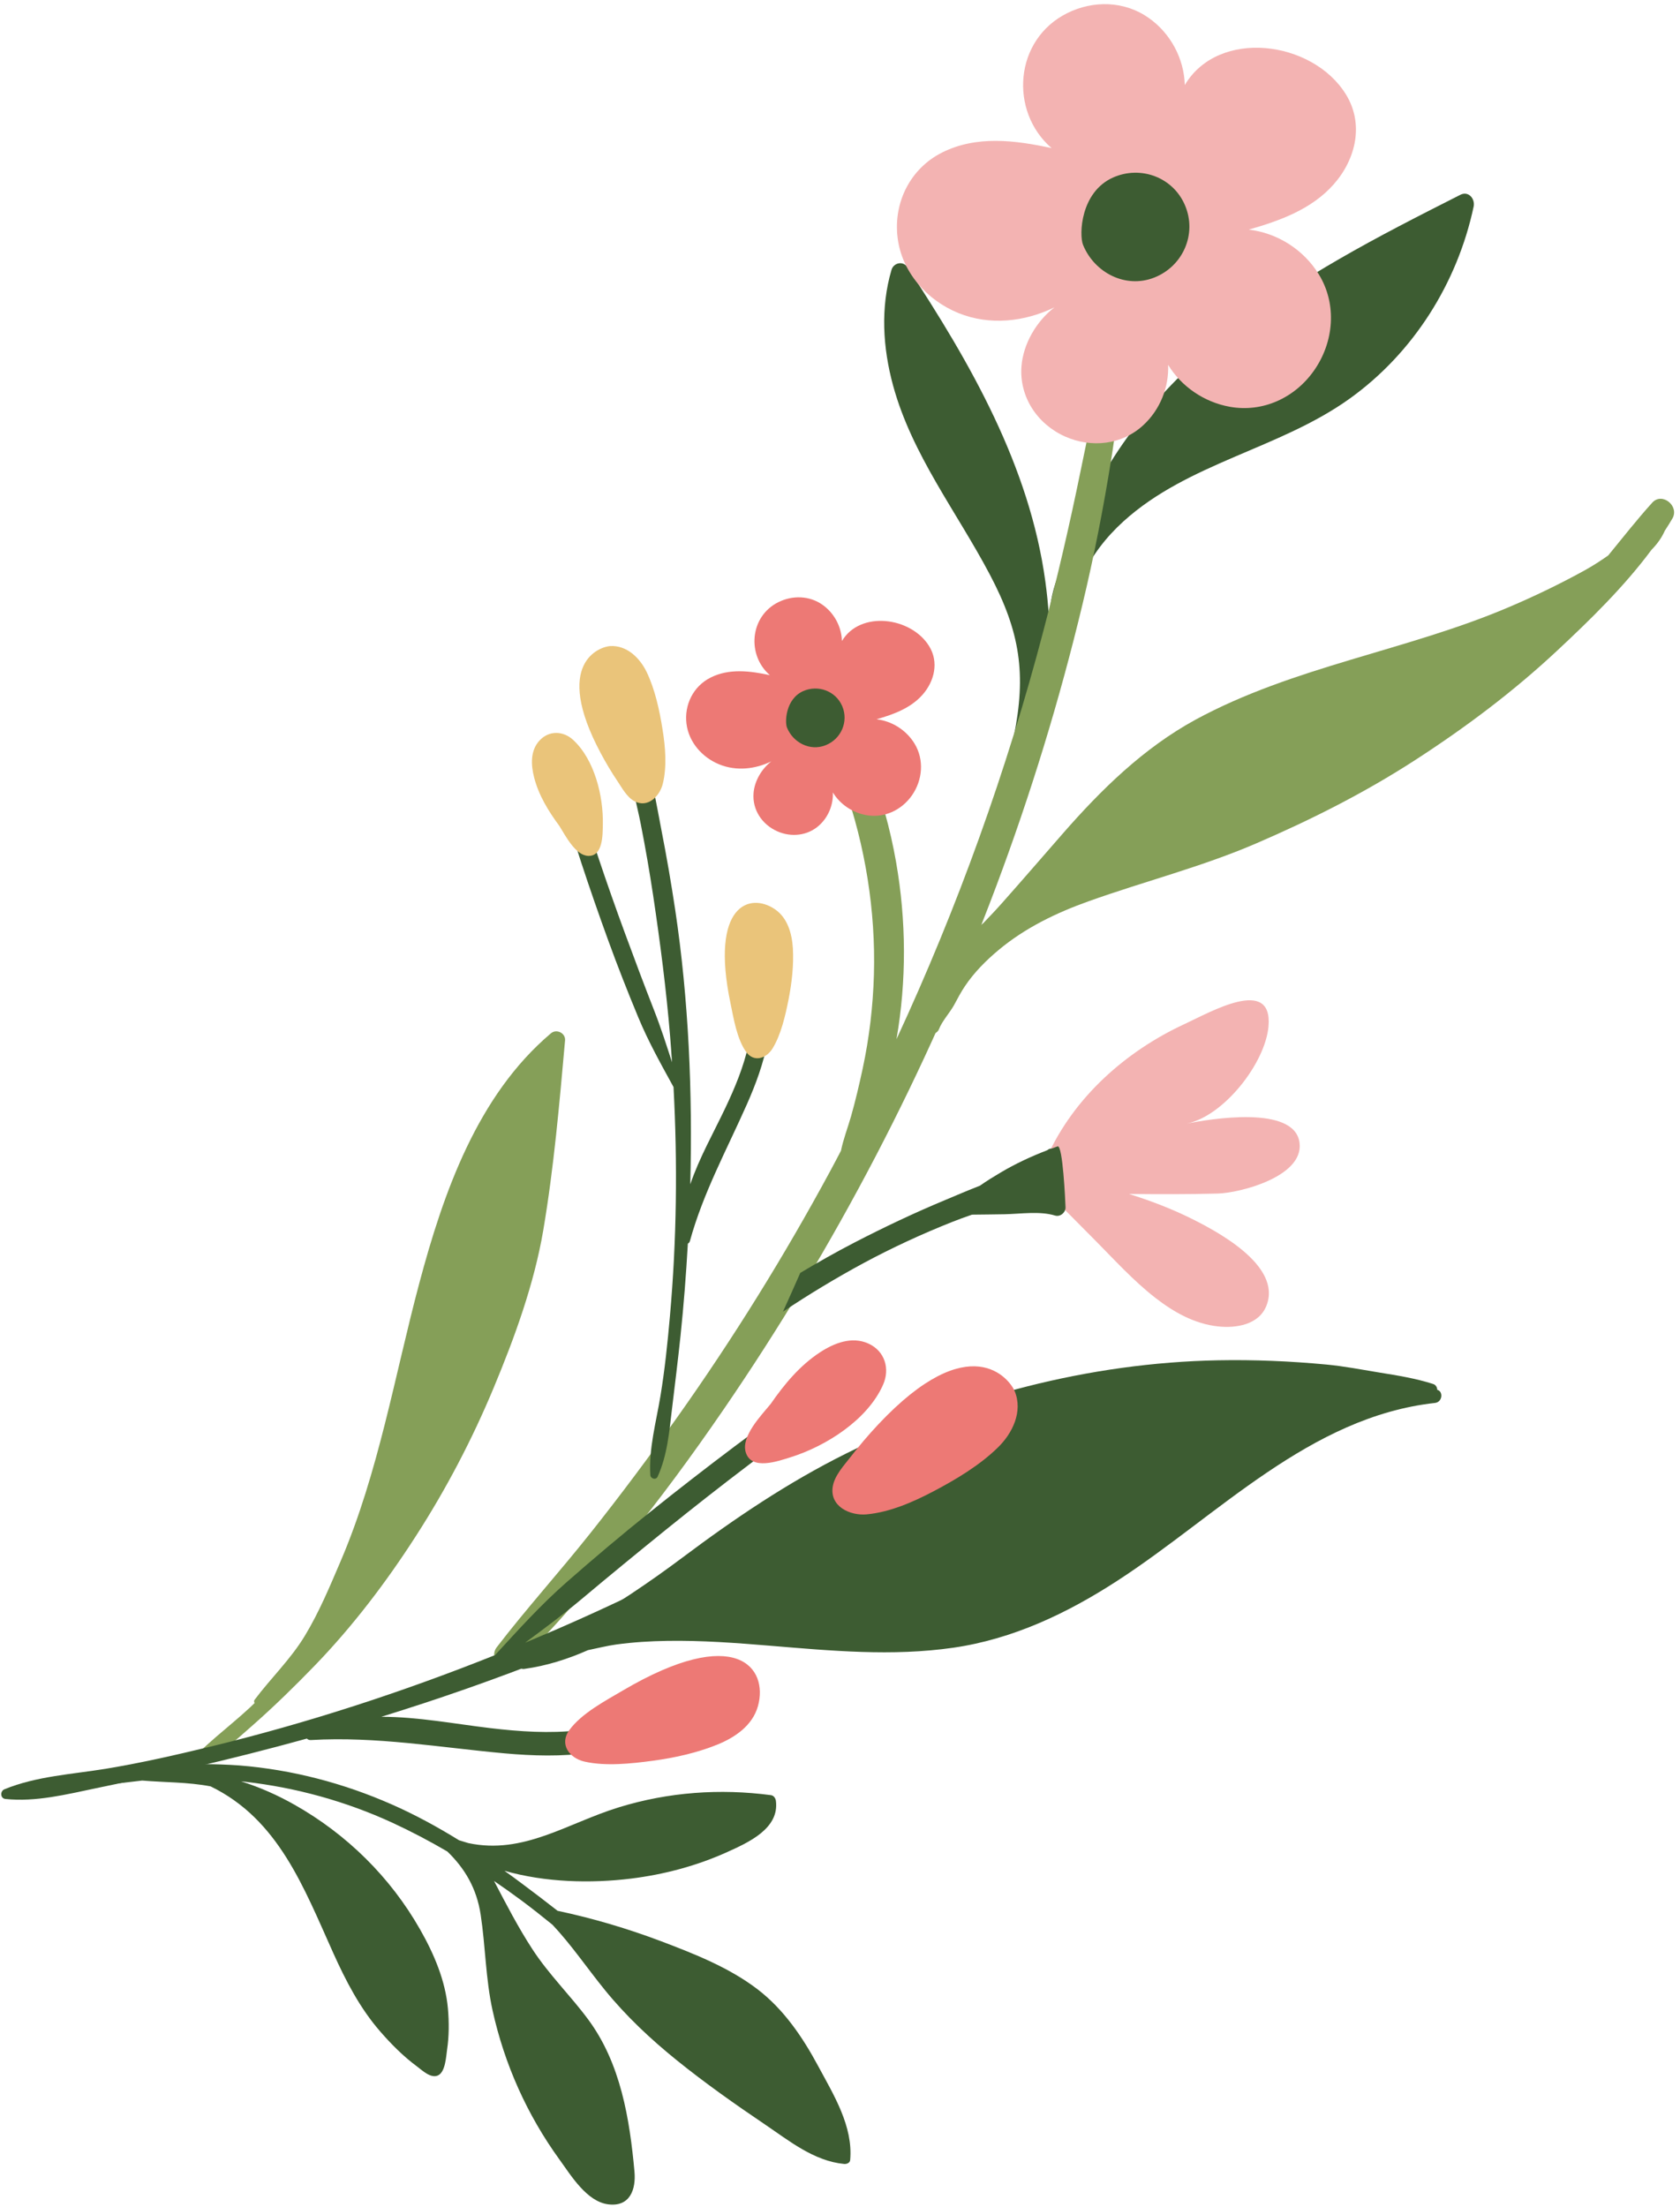
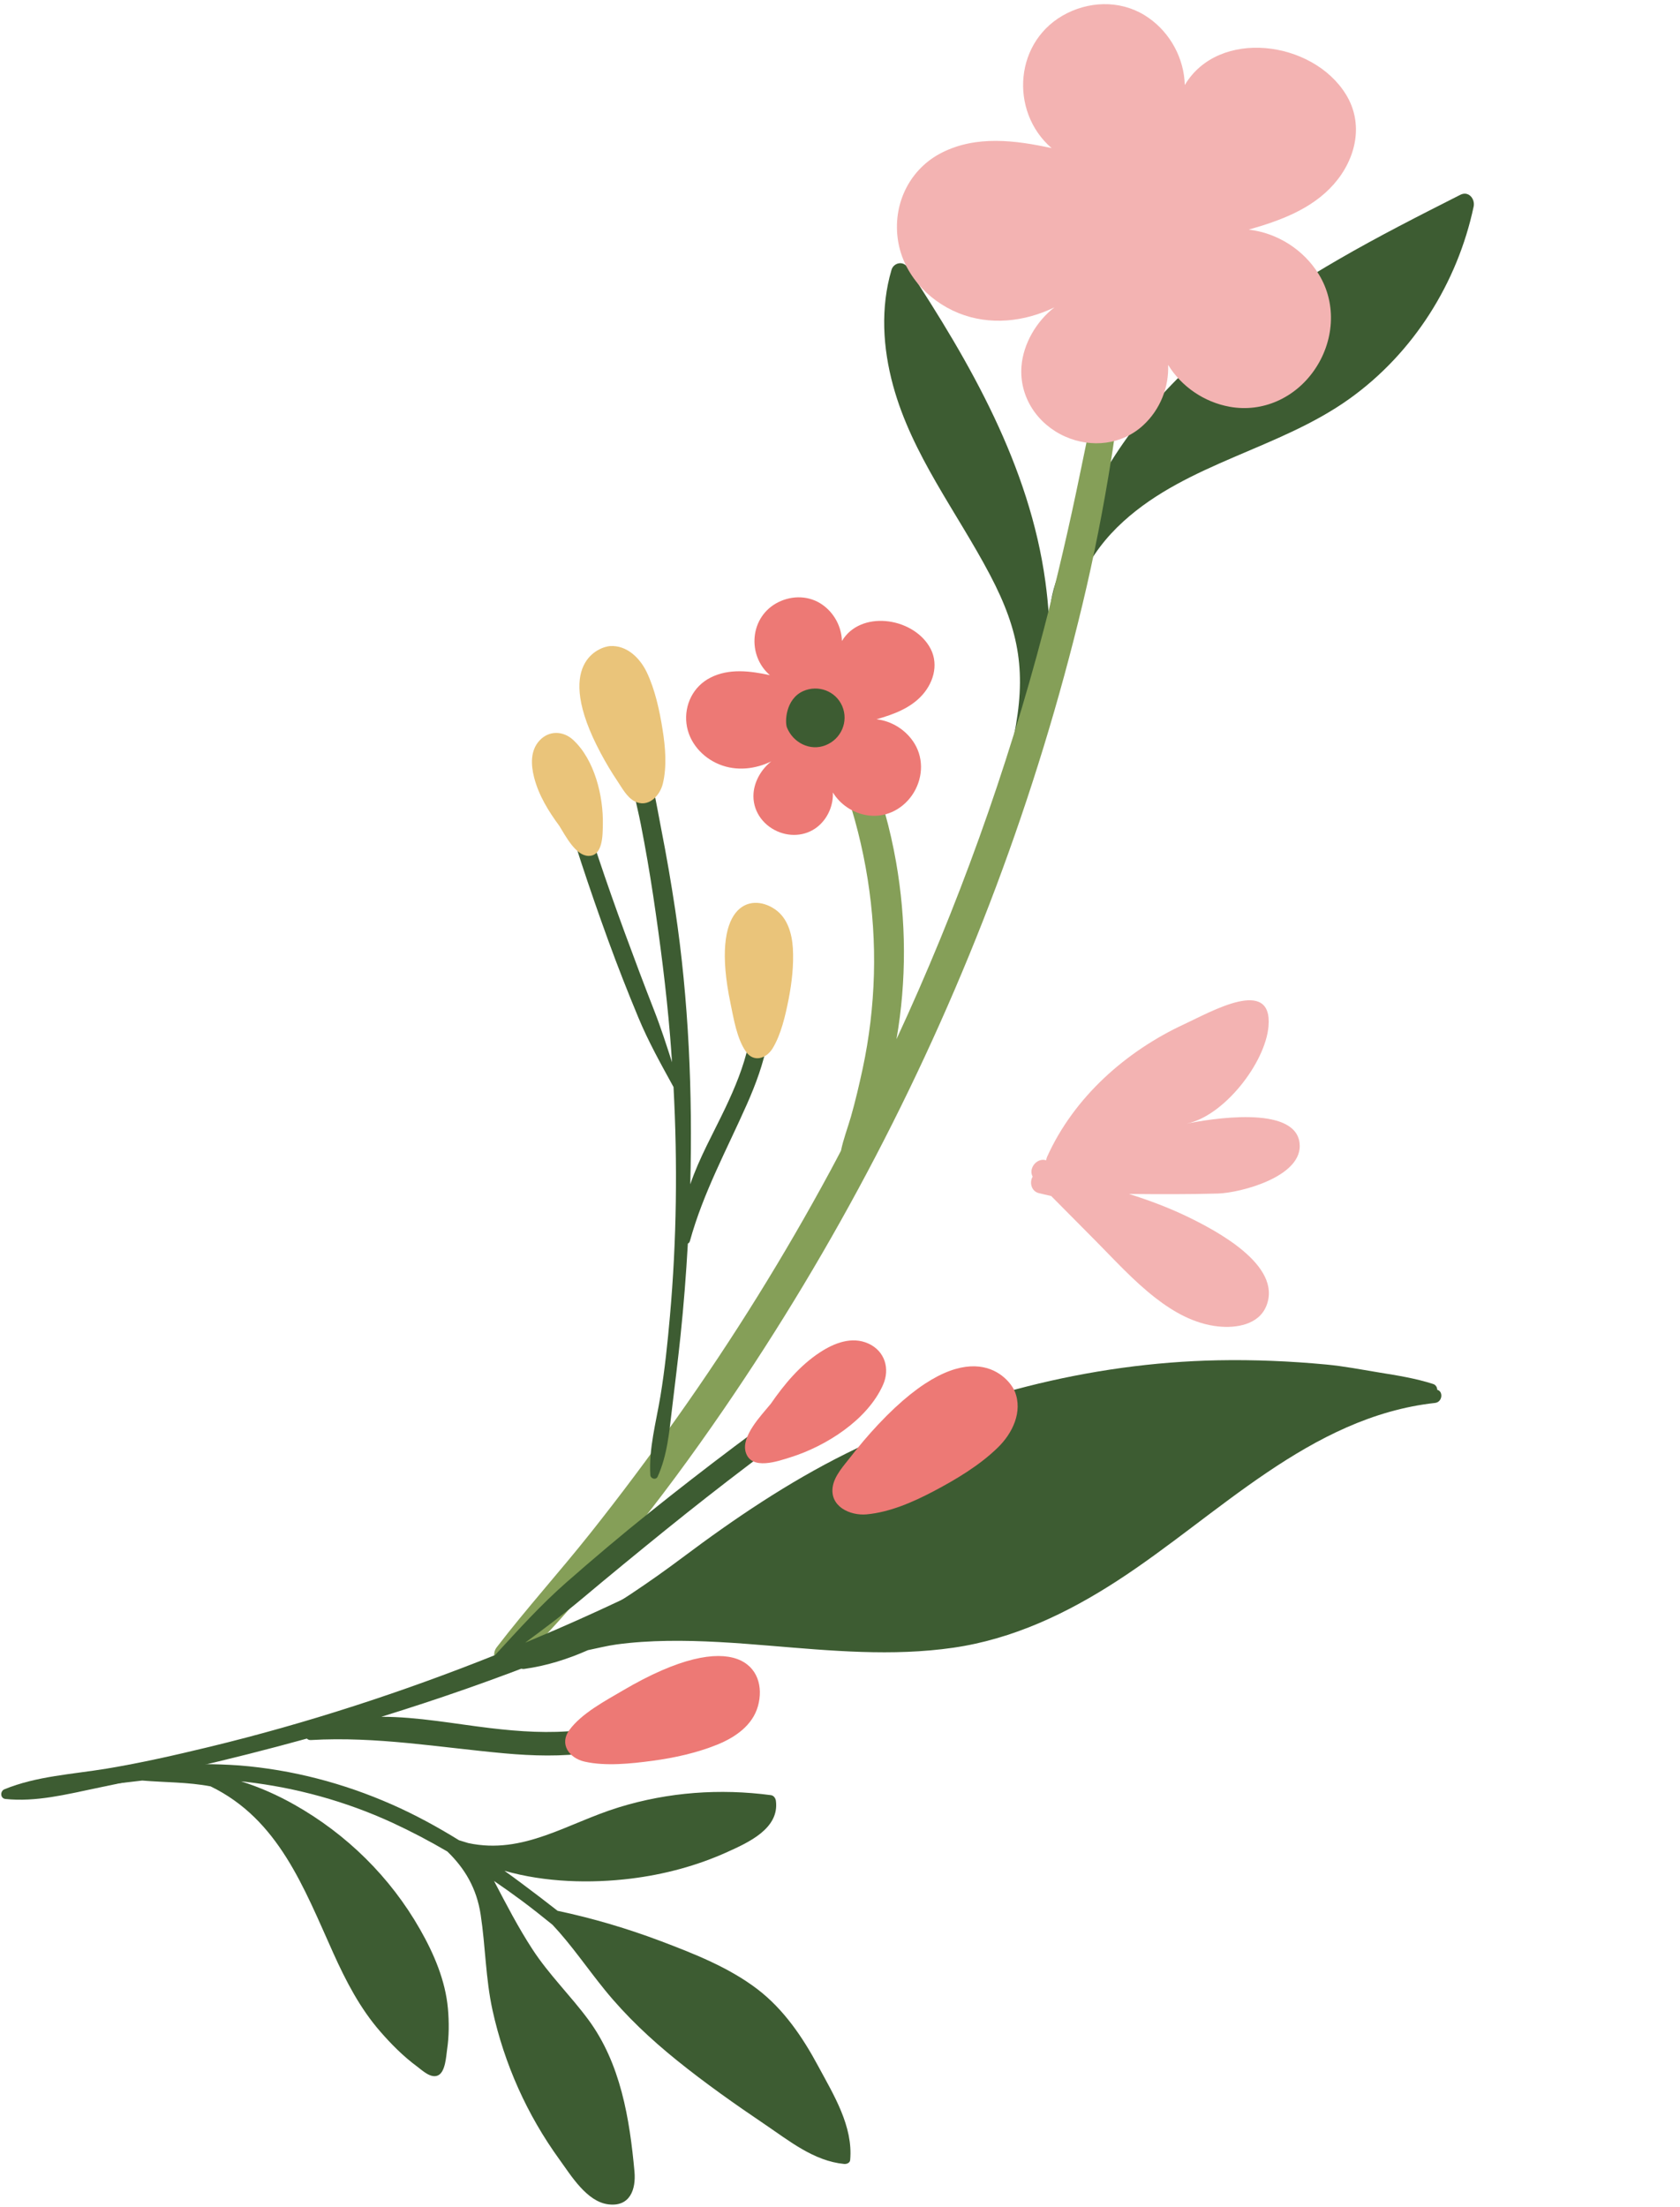
<svg xmlns="http://www.w3.org/2000/svg" height="318.7" preserveAspectRatio="xMidYMid meet" version="1.0" viewBox="-0.2 -0.6 242.7 318.7" width="242.7" zoomAndPan="magnify">
  <g id="change1_1">
    <path d="M151.94,91.9c0.31,1.07,1.97,1.09,2.03-0.13c0.36-6.82,3.04-12.45,8.11-17.06 c9.31-8.47,22.55-10.47,32.68-17.73c9.22-6.6,15.58-16.7,17.93-27.75c0.23-1.11-0.73-2.3-1.92-1.7c-5.93,3-11.86,6.01-17.61,9.34 c-9.63,5.57-18.81,12-26.23,20.37c-3.49,3.94-6.54,8.22-8.94,12.92c-1.46,2.85-2.77,5.84-3.59,8.94 C152.06,82.93,150.67,87.52,151.94,91.9z" fill="#3D5C32" />
  </g>
  <g id="change1_2">
    <path d="M128.82,55.08c2.73,10.01,9.22,18.26,13.99,27.32c4.37,8.29,5.27,14.34,3.45,23.34 c-0.52,2.55-0.3,5.92,2.28,3.53c1.2-1.11,1.55-4.69,1.87-6.28c1.32-6.46,1.3-13.07,0.41-19.59c-2.28-16.7-10.83-31.57-19.95-45.43 c-0.62-0.94-1.98-0.62-2.28,0.4C126.98,43.84,127.33,49.62,128.82,55.08z" fill="#3D5C32" />
  </g>
  <g id="change2_2">
    <path d="M71.56,237.28c4.32-5.62,9.08-10.88,13.49-16.43c4.35-5.47,8.55-11.1,12.6-16.8 c8.09-11.4,15.47-23.29,22.11-35.58c0.52-0.96,1.02-1.92,1.53-2.89c0.34-1.67,0.98-3.32,1.44-4.92c0.65-2.28,1.19-4.59,1.69-6.91 c0.96-4.47,1.5-9.04,1.63-13.61c0.26-9.21-1.25-18.57-4.31-27.26c-1.76-4.99-4.03-9.72-6.34-14.46c-0.72-1.48,1.46-2.45,2.41-1.31 c6.22,7.47,9.77,17.29,11.44,26.77c1.48,8.44,1.53,17.15,0.06,25.59c8.83-19.03,15.96-38.85,21.27-59.14 c1.97-7.54,3.74-15.15,5.3-22.79c1.6-7.81,3.32-15.61,4.45-23.5c0.21-1.46,2.36-1.06,2.24,0.38c-0.61,7.07-1.09,14.18-2.22,21.19 c-1.13,7.09-2.5,14.13-4.18,21.11c-3.31,13.81-7.48,27.41-12.47,40.71c-10.01,26.66-23.29,52.08-39.4,75.56 c-4.51,6.57-9.23,13.01-14.28,19.19c-5.05,6.17-10.03,12.41-15.89,17.83C72.5,241.46,70.31,238.9,71.56,237.28z" fill="#859F58" />
  </g>
  <g>
    <g id="change1_8">
      <path d="M90.58,108.63c0.15,3.28,1.17,6.61,1.8,9.84c0.67,3.41,1.26,6.83,1.78,10.27 c1.01,6.76,1.89,13.54,2.45,20.35c0.1,1.23,0.19,2.47,0.27,3.71c-0.81-2.51-1.61-5.01-2.58-7.48c-1.45-3.71-2.85-7.43-4.22-11.16 c-1.34-3.64-2.63-7.3-3.86-10.98c-0.65-1.94-1.28-3.88-1.91-5.82c-0.55-1.73-0.93-3.93-1.99-5.42c-0.57-0.8-1.75-0.45-1.79,0.53 c-0.07,1.83,0.83,3.86,1.37,5.6c0.6,1.95,1.22,3.9,1.85,5.84c1.24,3.78,2.55,7.54,3.91,11.28c1.36,3.74,2.82,7.45,4.35,11.13 c1.46,3.52,3.27,6.74,5.09,10.06c0.59,11.02,0.46,22.1-0.52,33.09c-0.34,3.86-0.74,7.72-1.37,11.54c-0.62,3.75-1.7,7.6-1.46,11.4 c0.03,0.53,0.81,0.77,1.05,0.24c1.41-3.08,1.69-6.54,2.09-9.88c0.42-3.48,0.85-6.96,1.22-10.45c0.46-4.43,0.81-8.88,1.06-13.33 c0.14-0.07,0.25-0.19,0.3-0.38c1.92-6.97,5.33-13.19,8.24-19.76c1.27-2.87,2.38-5.86,2.96-8.96c0.29-1.52,0.45-3.09,0.44-4.65 c-0.01-1.35-0.03-3.22-0.85-4.34c-0.52-0.71-1.76-0.66-1.96,0.32c-0.28,1.38,0.18,2.93,0.18,4.35c0,1.58-0.21,3.15-0.55,4.7 c-0.7,3.19-1.96,6.22-3.36,9.16c-1.7,3.58-3.76,7.2-5.05,11c0.34-13.22-0.22-26.58-2.18-39.66c-0.58-3.85-1.24-7.69-1.99-11.51 c-0.73-3.7-1.29-7.76-2.84-11.21C92.06,107.08,90.53,107.66,90.58,108.63z" fill="#3D5C32" />
    </g>
    <g id="change3_1">
      <path d="M77.74,106.34c-1.35,1.46-1.24,3.53-0.78,5.33c0.66,2.58,2.08,4.89,3.66,7.02 c0.01,0.02,0.03,0.05,0.04,0.07c0.82,1.31,2.28,4.18,4.12,4.24c2.14,0.07,2.08-3.06,2.11-4.52c0.09-4.07-1.18-9.35-4.28-12.22 C81.16,104.92,79.11,104.86,77.74,106.34z" fill="#EAC47A" />
    </g>
    <g id="change3_2">
      <path d="M87.93,92.7c-1.42,0.09-8.35,2.35-1.35,15.46c0.74,1.39,1.55,2.75,2.43,4.06c0.65,0.97,1.35,2.29,2.42,2.87 c1.97,1.07,3.7-0.74,4.13-2.54c0.6-2.49,0.36-5.28-0.04-7.78c-0.44-2.77-1.08-5.76-2.29-8.3C92.25,94.43,90.36,92.55,87.93,92.7z" fill="#EAC47A" />
    </g>
    <g id="change3_3">
      <path d="M111.74,130.7c-3.61-2.46-9.38-0.65-6.41,13.59c0.46,2.21,0.92,5.12,2.24,6.99 c1.12,1.59,2.93,0.99,3.83-0.46c1.25-2.03,1.87-4.83,2.33-7.14c0.47-2.4,0.75-4.92,0.61-7.37 C114.2,134.2,113.58,131.95,111.74,130.7z" fill="#EAC47A" />
    </g>
  </g>
  <g id="change1_3">
    <path d="M75.53,240.41c3.21-0.44,6.27-1.41,9.21-2.71c1.37-0.28,2.73-0.63,4.1-0.82c2.42-0.33,4.87-0.48,7.32-0.52 c4.97-0.08,9.94,0.29,14.89,0.7c8.8,0.73,17.65,1.56,26.45,0.29c8.62-1.24,16.49-4.98,23.74-9.69 c14.54-9.43,27.77-23.66,45.86-25.66c1.09-0.12,1.23-1.67,0.33-1.9c-0.01-0.36-0.21-0.72-0.6-0.84c-2.51-0.81-5.15-1.23-7.75-1.65 c-2.57-0.42-5.11-0.92-7.7-1.16c-5.19-0.49-10.41-0.71-15.63-0.61c-18.54,0.36-37.13,5.23-53.71,13.46 c-8.41,4.18-16.11,9.38-23.61,15c-4.9,3.67-9.92,7.03-15.18,10.04c-1,0.28-1.95,0.68-2.82,1.28c-0.2,0.14-0.35,0.32-0.46,0.52 c-1.7,0.9-3.42,1.77-5.17,2.59C73.78,239.22,74.61,240.54,75.53,240.41z" fill="#3D5C32" />
  </g>
  <g>
    <g id="change2_1">
-       <path d="M153.34,119.77c-2.94,3.36-5.85,6.74-8.82,10.08c-0.86,0.97-1.76,1.91-2.66,2.85 c-1.87,1.5-3.56,3.2-5.02,5.13c-1.13,1.48-2.19,3.1-2.87,4.84c-0.71,1.79-0.39,3.19-0.53,5.04c-0.1,1.25,1.64,1.31,2.02,0.29 c0.43-1.13,1.57-2.37,2.18-3.48c0.5-0.92,0.97-1.84,1.56-2.71c1.33-1.98,3.02-3.68,4.85-5.21c3.84-3.21,8.36-5.39,13.05-7.06 c8.07-2.88,16.3-4.95,24.19-8.35c7.96-3.43,15.64-7.3,22.92-12.01c7.27-4.7,14.17-9.87,20.5-15.78c4.73-4.41,9.71-9.26,13.67-14.6 c0.79-0.8,1.46-1.7,1.92-2.75c0.38-0.58,0.75-1.17,1.1-1.77c1.05-1.79-1.48-3.87-2.91-2.29c-2.22,2.45-4.26,5.06-6.36,7.62 c-1.09,0.77-2.22,1.5-3.43,2.17c-3.54,1.95-7.21,3.72-10.93,5.3c-14.77,6.3-31.1,8.55-45.3,16.27 C164.99,107.44,158.9,113.41,153.34,119.77z" fill="#859F58" />
-     </g>
+       </g>
  </g>
  <g id="change2_3">
-     <path d="M78.28,177.08c1.54-9.1,2.33-18.24,3.15-27.42c0.1-1.07-1.23-1.73-2.04-1.04 c-10.63,8.98-15.53,23.02-19.01,36.06c-3.59,13.44-5.87,27.31-11.37,40.17c-1.56,3.64-3.1,7.35-5.15,10.74 c-2.07,3.43-4.9,6.11-7.29,9.29c-0.1,0.14-0.07,0.32,0.01,0.46c-0.23,0.22-0.46,0.45-0.7,0.67c-3.16,2.93-6.73,5.45-9.47,8.76 c-0.26,0.31,0.15,0.7,0.47,0.56c3.67-1.57,6.65-4.33,9.63-6.96c3.02-2.67,5.9-5.49,8.7-8.38c5.52-5.7,10.37-12.08,14.66-18.75 c4.38-6.79,8.14-13.97,11.25-21.43C74.14,192.57,76.96,184.83,78.28,177.08z" fill="#859F58" />
-   </g>
+     </g>
  <g id="change4_1">
    <path d="M171.28,175.07c-2.71-1.3-5.52-2.35-8.38-3.25c4.28,0.04,8.56,0.06,12.83-0.06 c3.27-0.09,12.41-2.46,11.81-7.31c-0.68-5.56-13.05-3.43-16.32-2.79c5.35-1.05,11.35-8.7,11.83-14.02c0.65-7.3-8.32-2.12-12.1-0.37 c-8.49,3.92-16.02,10.59-19.89,19.21c-0.07,0.16-0.11,0.32-0.13,0.48c-1.26-0.43-2.62,1.11-1.95,2.36 c-0.48,0.82-0.22,2.12,0.93,2.39c0.58,0.14,1.16,0.28,1.75,0.41c2.15,2.17,4.3,4.33,6.44,6.49c2.77,2.8,5.47,5.77,8.58,8.19 c2.67,2.08,5.67,3.78,9.09,4.15c2.59,0.28,5.89-0.23,6.98-2.98C185.1,182.08,175.31,177.02,171.28,175.07z" fill="#F3B3B2" />
  </g>
  <g id="change1_4">
-     <path d="M152.58,164.95c-0.28,0.1-0.56,0.2-0.84,0.31c-0.24,0-0.47,0.08-0.64,0.24c-2.36,0.91-4.63,1.96-6.82,3.27 c-0.91,0.54-1.93,1.16-2.92,1.86c-1.72,0.66-3.39,1.39-5,2.06c-4.47,1.86-8.86,3.94-13.15,6.16c-2.65,1.37-5.24,2.84-7.8,4.37 c-0.83,1.87-1.65,3.75-2.5,5.6c3.78-2.52,7.67-4.87,11.67-7.03c4.13-2.22,8.38-4.18,12.73-5.91c0.95-0.38,1.92-0.73,2.91-1.07 c1.56-0.02,3.11-0.03,4.67-0.06c2.34-0.04,5.09-0.49,7.34,0.19c0.76,0.23,1.54-0.47,1.5-1.22 C153.7,172.91,153.34,164.68,152.58,164.95z" fill="#3D5C32" />
-   </g>
+     </g>
  <g>
    <g id="change1_6">
      <path d="M127.76,210.28c-4,1.57-7.7,4.23-11.44,6.36c-3.95,2.26-7.94,4.43-11.98,6.51 c-7.95,4.09-15.99,8.02-24.19,11.57c-1.49,0.64-2.98,1.27-4.48,1.9c2.77-2.05,5.53-4.1,8.19-6.33c3.99-3.35,8.02-6.65,12.06-9.92 c3.95-3.19,7.94-6.32,11.99-9.39c2.13-1.61,4.26-3.22,6.41-4.81c1.91-1.41,4.48-2.81,5.88-4.74c0.75-1.04-0.18-2.35-1.41-1.99 c-2.3,0.68-4.43,2.65-6.36,4.05c-2.17,1.56-4.32,3.14-6.46,4.75c-4.16,3.13-8.28,6.32-12.34,9.58c-4.07,3.26-8.05,6.62-11.97,10.06 c-3.75,3.29-6.98,6.88-10.34,10.53c-13.42,5.36-27.2,9.85-41.24,13.25c-4.93,1.19-9.88,2.32-14.89,3.15 c-4.91,0.81-10.13,1.08-14.75,2.98c-0.64,0.26-0.62,1.32,0.14,1.4c4.41,0.46,8.81-0.66,13.13-1.56c4.49-0.94,8.99-1.87,13.46-2.88 c5.68-1.29,11.34-2.73,16.96-4.28c0.14,0.14,0.34,0.23,0.59,0.21c9.45-0.55,18.58,1.07,27.95,1.92c4.1,0.37,8.27,0.49,12.35-0.09 c2.01-0.28,4.03-0.74,5.94-1.41c1.67-0.58,3.98-1.39,5.03-2.87c0.67-0.94,0.08-2.45-1.22-2.29c-1.83,0.23-3.55,1.46-5.31,2.05 c-1.96,0.67-4,1.07-6.05,1.29c-4.25,0.47-8.53,0.18-12.76-0.32c-5.15-0.61-10.5-1.64-15.75-1.64 c16.53-5.12,32.86-11.44,48.24-19.35c4.53-2.33,9.01-4.76,13.43-7.3c4.28-2.46,9.07-4.85,12.7-8.23 C130.31,211.47,128.94,209.82,127.76,210.28z" fill="#3D5C32" />
    </g>
    <g id="change5_1">
      <path d="M125.22,193.41c-2.37-1.06-4.9-0.06-6.93,1.26c-2.92,1.9-5.19,4.63-7.16,7.48 c-0.02,0.03-0.05,0.06-0.07,0.08c-1.28,1.57-4.22,4.58-3.53,6.89c0.81,2.68,4.67,1.29,6.49,0.72c5.08-1.59,11.09-5.38,13.34-10.44 C128.41,197.06,127.63,194.48,125.22,193.41z" fill="#ED7975" />
    </g>
    <g id="change5_2">
      <path d="M146.39,200.31c-0.71-1.72-6.41-9.37-19.73,4.81c-1.41,1.5-2.75,3.08-4.01,4.71 c-0.94,1.21-2.27,2.64-2.54,4.21c-0.5,2.89,2.47,4.27,4.89,4.05c3.34-0.31,6.69-1.77,9.62-3.31c3.25-1.71,6.68-3.75,9.32-6.33 C146.06,206.4,147.6,203.26,146.39,200.31z" fill="#ED7975" />
    </g>
    <g id="change5_3">
      <path d="M109.3,245.77c1.53-5.51-3.13-11.89-19.53-2.24c-2.55,1.5-5.95,3.29-7.72,5.71 c-1.5,2.05,0.01,4.05,2.17,4.55c3.04,0.7,6.77,0.3,9.82-0.11c3.17-0.42,6.42-1.14,9.39-2.34 C105.99,250.3,108.52,248.58,109.3,245.77z" fill="#ED7975" />
    </g>
  </g>
  <g id="change1_5">
    <path d="M23.64,254.44c-3.66,0.39-7.87,0.77-11.22,2.39c-0.21,0.1-0.16,0.4,0.08,0.4c2.61,0,5.22-0.41,7.84-0.7 c3.32,0.28,6.58,0.21,9.88,0.84c9.81,4.76,13.45,14.58,17.74,24.1c1.82,4.03,3.85,7.95,6.77,11.3c1.6,1.84,3.36,3.61,5.33,5.06 c0.75,0.56,2,1.78,3.04,1.27c1.06-0.52,1.15-2.79,1.29-3.73c0.29-1.94,0.29-3.95,0.12-5.9c-0.36-4.06-2.03-7.95-4.03-11.45 c-4.29-7.54-10.58-13.73-18.14-18c-2.42-1.37-5.02-2.53-7.71-3.37c0.2,0.02,0.41,0.04,0.61,0.06c7.35,0.84,14.52,2.82,21.24,5.91 c2.73,1.26,5.37,2.65,7.95,4.16c2.51,2.43,4.23,5.3,4.81,9.12c0.7,4.6,0.71,9.22,1.71,13.79c1.72,7.8,4.99,15.11,9.68,21.58 c1.66,2.29,3.94,6.08,7.05,6.46c3.12,0.39,4.01-2.14,3.78-4.72c-0.7-7.66-2-15.65-6.69-21.98c-2.57-3.47-5.66-6.47-8.03-10.1 c-2.07-3.17-3.81-6.54-5.57-9.9c1.36,0.93,2.7,1.88,4.02,2.86c1.5,1.12,2.97,2.28,4.43,3.47c2.77,2.95,5,6.27,7.58,9.44 c3.06,3.76,6.62,7.1,10.39,10.14c4.08,3.29,8.36,6.31,12.7,9.24c3.52,2.38,7.09,5.3,11.47,5.72c0.35,0.03,0.83-0.15,0.86-0.57 c0.44-4.87-2.38-9.4-4.62-13.56c-2.25-4.19-4.98-8.21-8.79-11.12c-4.11-3.13-9.09-5.09-13.89-6.91c-4.88-1.84-9.87-3.32-14.97-4.4 c-1.72-1.35-3.46-2.67-5.19-3.96c-0.82-0.62-1.65-1.22-2.49-1.82c5.93,1.7,12.53,1.84,18.28,1.13c4.79-0.59,9.53-1.85,13.92-3.84 c3.01-1.36,7.55-3.38,7.02-7.39c-0.05-0.37-0.3-0.76-0.71-0.82c-7.38-0.98-14.84-0.44-21.96,1.75c-7.44,2.28-13.78,6.88-21.77,5.17 c-0.45-0.13-0.89-0.27-1.34-0.41c-3.12-1.93-6.35-3.69-9.71-5.17c-6.97-3.07-14.4-5.02-22-5.63 C30.82,254.1,27.21,254.07,23.64,254.44z" fill="#3D5C32" />
  </g>
  <g>
    <g id="change4_2">
      <path d="M153.97,1.3c-7.67,3.82-8.4,14.18-2.25,19.49c-5.25-1.14-10.86-1.86-15.83,0.64 c-4.59,2.31-7.04,7.21-6.42,12.28c0.6,4.97,4.22,9.04,8.77,10.89c4.54,1.85,9.57,1.28,13.88-0.81c-2.62,2.03-4.49,5.26-4.75,8.48 c-0.35,4.45,2.29,8.38,6.3,10.17c3.8,1.69,8.25,1.21,11.33-1.67c2.4-2.23,3.69-5.47,3.55-8.68c1.93,3.14,5.2,5.38,8.89,6.05 c4.79,0.87,9.43-1.29,12.19-5.23c2.88-4.1,3.35-9.55,0.7-13.88c-2.2-3.59-6.01-5.99-10.13-6.47c4.53-1.29,9.12-2.96,12.29-6.56 c3.19-3.62,4.39-8.7,1.74-12.98c-4.81-7.78-18.38-9.56-23.27-1.34c-0.1-3.81-2.05-7.47-5.21-9.69 C162.26-0.48,157.74-0.58,153.97,1.3z" fill="#F3B3B2" />
    </g>
    <g id="change1_9">
-       <path d="M160.61,25.03c-4.74,2.1-4.93,8.3-4.35,9.73c1.63,4.01,6.14,6.37,10.3,4.72c4.15-1.64,6.19-6.31,4.43-10.43 C169.28,25.01,164.61,23.26,160.61,25.03z" fill="#3D5C32" />
-     </g>
+       </g>
  </g>
  <g>
    <g id="change5_4">
      <path d="M112.24,86.36c-4.15,2.07-4.55,7.67-1.22,10.54c-2.84-0.61-5.88-1.01-8.57,0.35 c-2.48,1.25-3.81,3.9-3.48,6.65c0.33,2.69,2.28,4.89,4.75,5.89c2.46,1,5.18,0.69,7.51-0.44c-1.42,1.1-2.43,2.84-2.57,4.59 c-0.19,2.41,1.24,4.53,3.41,5.5c2.06,0.92,4.46,0.65,6.13-0.9c1.3-1.21,1.99-2.96,1.92-4.7c1.04,1.7,2.81,2.91,4.81,3.27 c2.59,0.47,5.1-0.7,6.6-2.83c1.56-2.22,1.81-5.17,0.38-7.51c-1.19-1.94-3.25-3.24-5.48-3.5c2.45-0.7,4.93-1.6,6.65-3.55 c1.72-1.96,2.38-4.71,0.94-7.02c-2.6-4.21-9.95-5.17-12.59-0.73c-0.06-2.06-1.11-4.04-2.82-5.24 C116.73,85.4,114.28,85.35,112.24,86.36z" fill="#ED7975" />
    </g>
    <g id="change1_7">
      <path d="M115.84,99.2c-2.57,1.14-2.67,4.49-2.35,5.27c0.88,2.17,3.32,3.45,5.58,2.55c2.25-0.89,3.35-3.42,2.4-5.65 C120.53,99.19,118,98.25,115.84,99.2z" fill="#3D5C32" />
    </g>
  </g>
</svg>